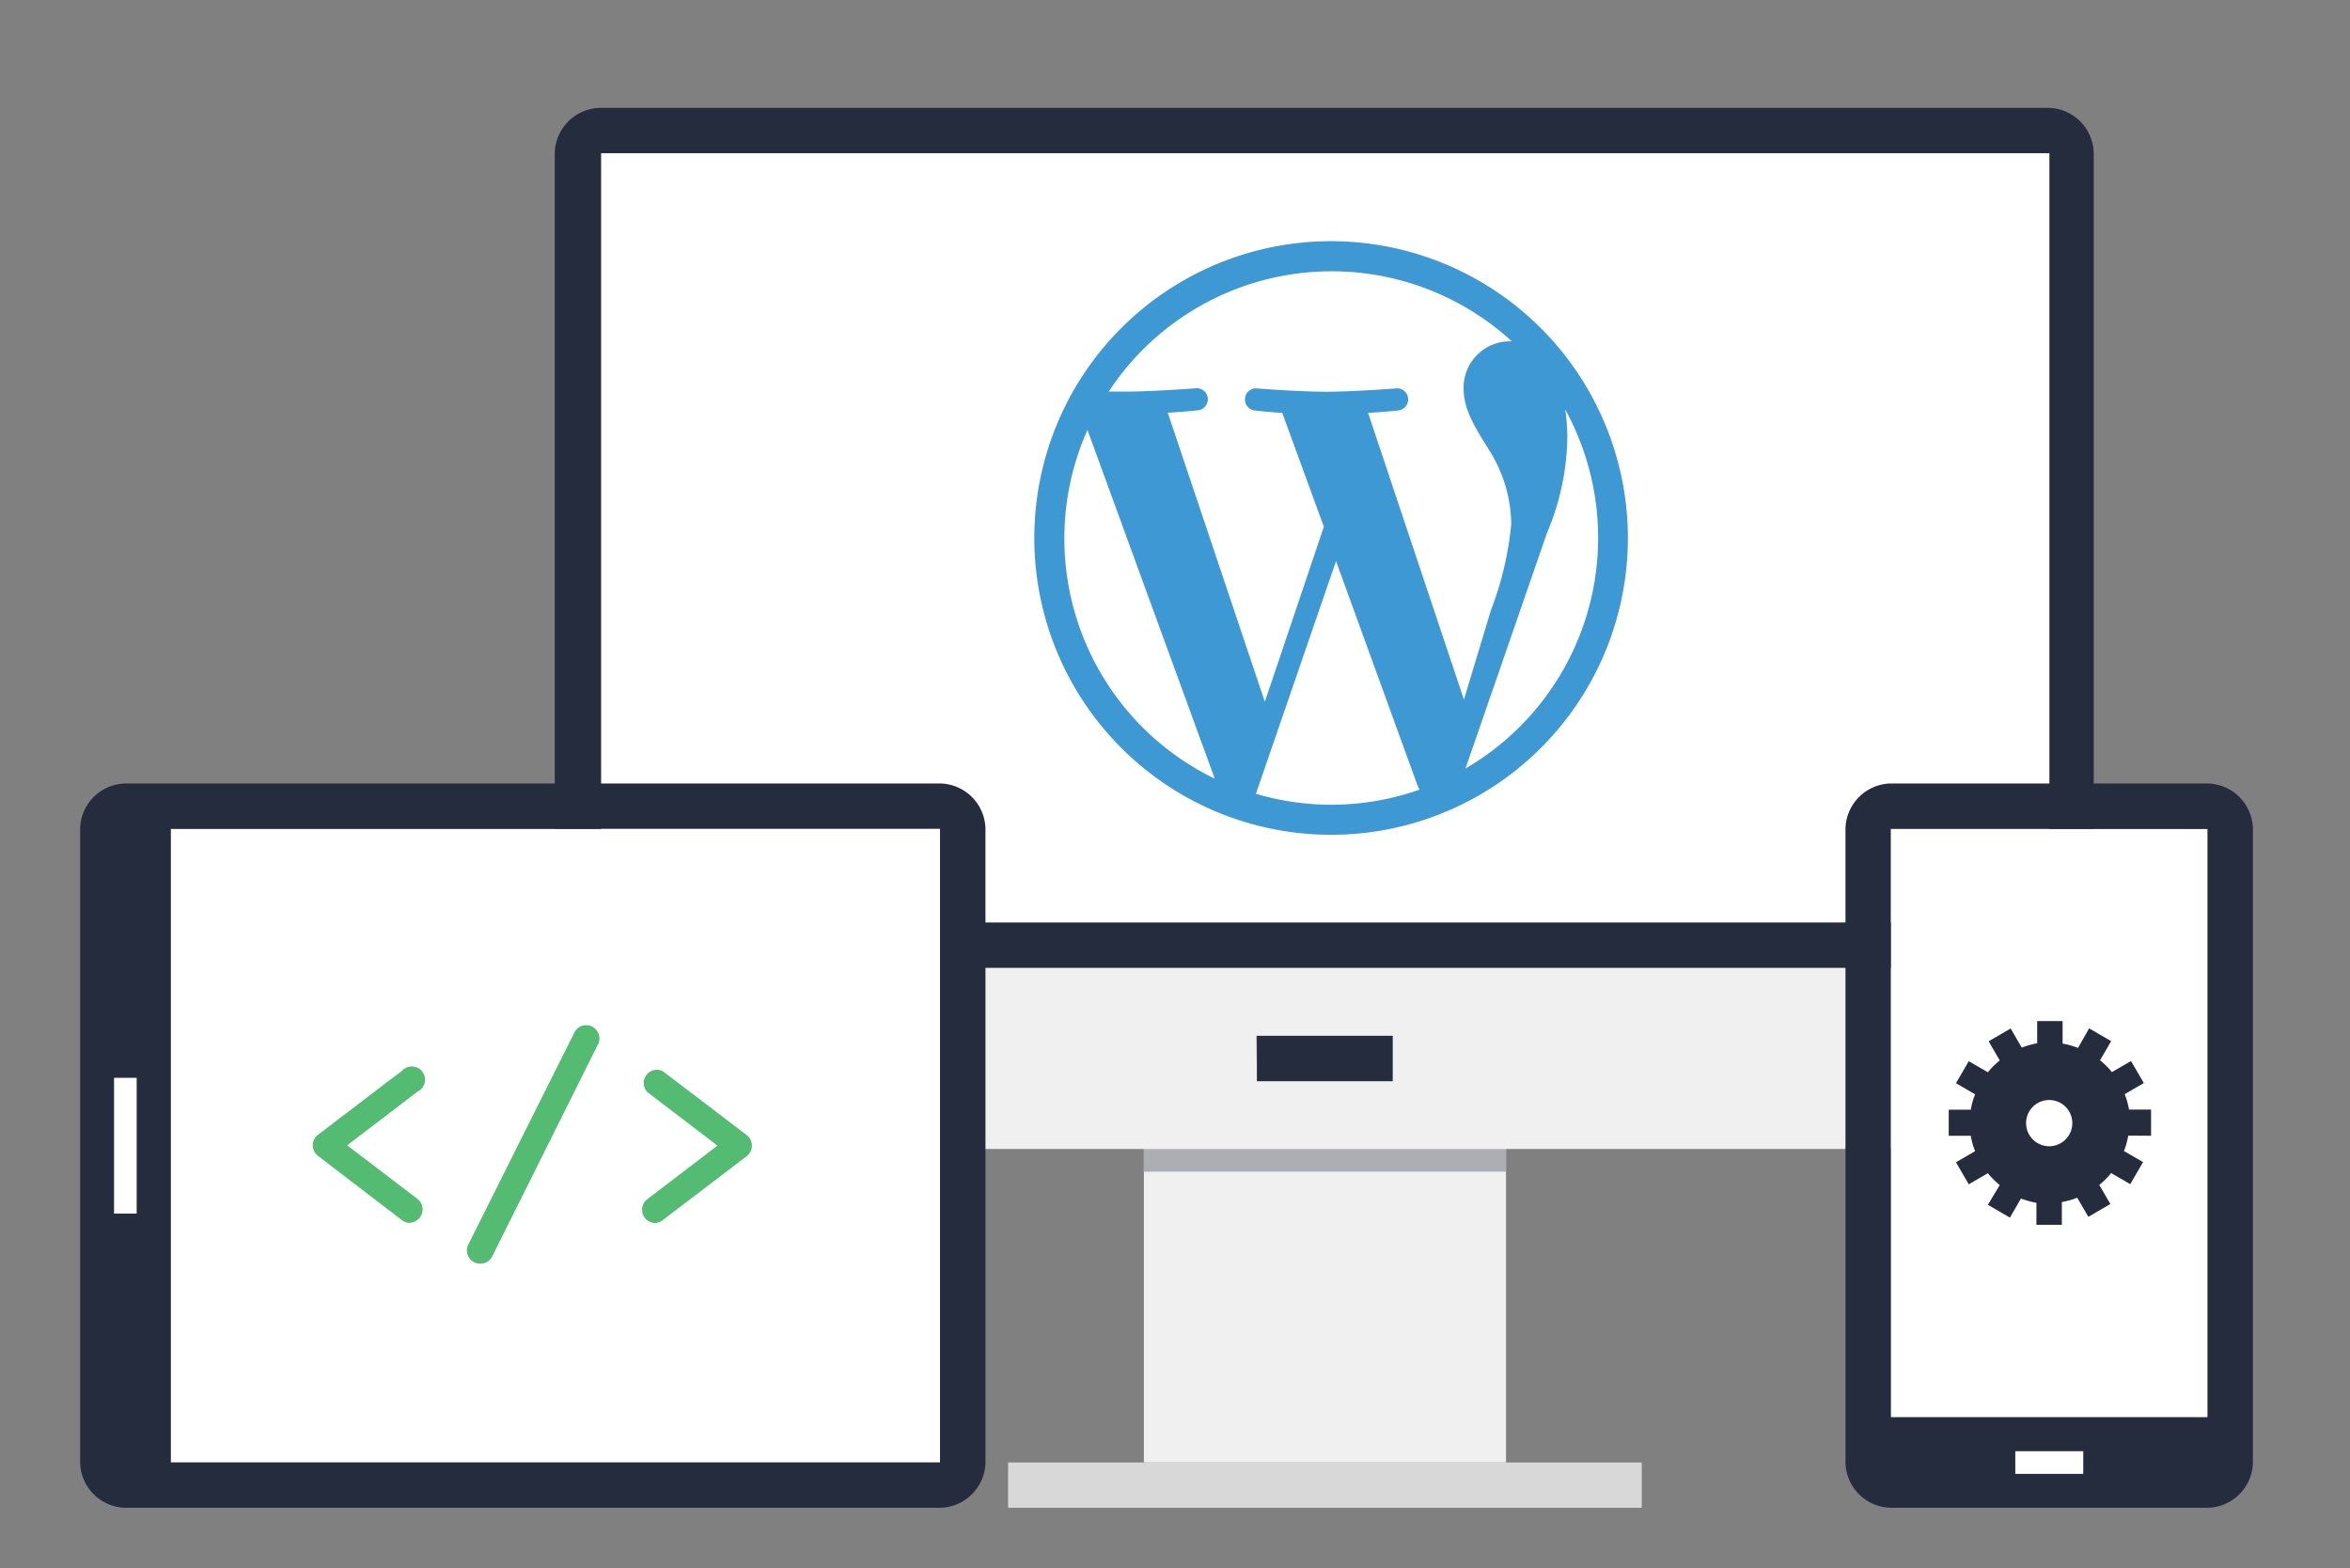
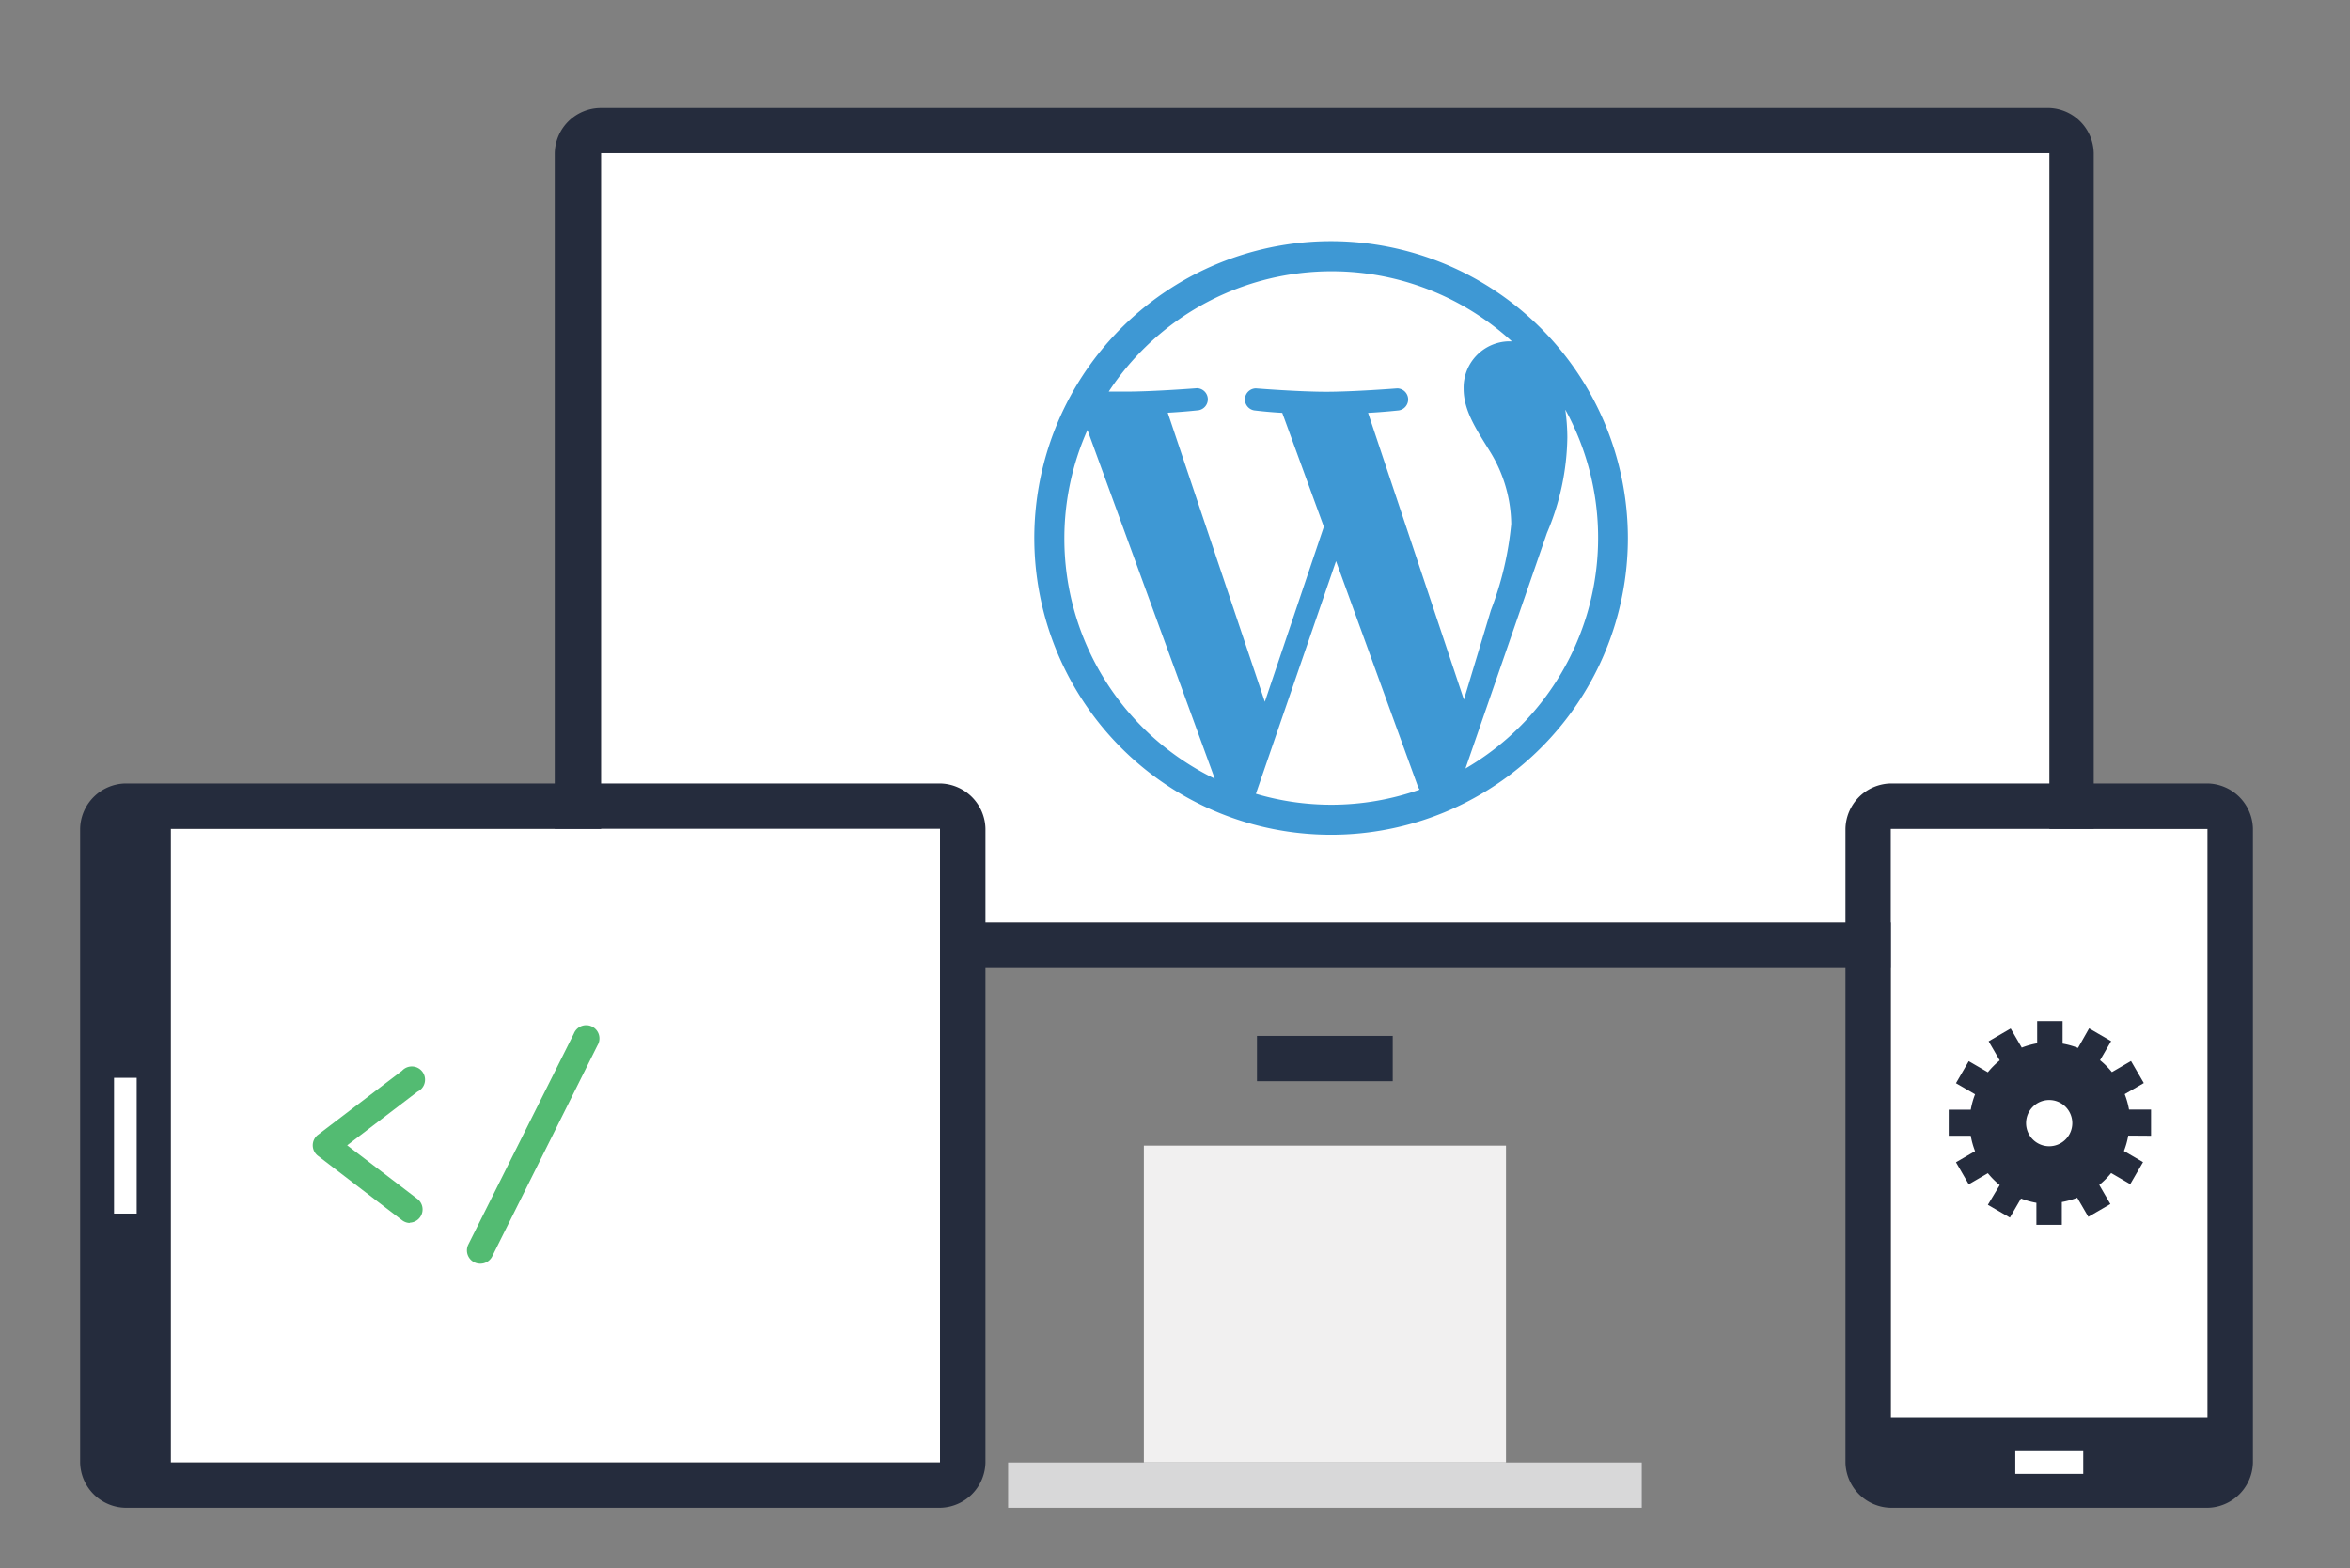
<svg xmlns="http://www.w3.org/2000/svg" id="Layer_1" data-name="Layer 1" viewBox="0 0 152.5 101.75">
  <rect x="0" y="0" width="152.5" height="101.75" fill="#808080" stroke="none" />
  <defs>
    <style>.cls-1{fill:#fff;}.cls-2{fill:#f1f0f0;}.cls-3{fill:#d8d8d9;}.cls-4{fill:#252c3d;}.cls-5{fill:#acaeb3;}.cls-6{fill:#53bb72;}.cls-7{fill:#3e98d4;}</style>
  </defs>
  <title>wordpress-plugin-dev</title>
  <path class="cls-1" d="M39,9.94h0V59.87h94V9.94H39Z" />
  <rect class="cls-2" x="74.23" y="74.34" width="23.5" height="20.56" />
  <polygon class="cls-3" points="65.42 94.9 65.42 97.84 106.54 97.84 106.54 94.9 97.73 94.9 74.23 94.9 65.42 94.9" />
  <path class="cls-4" d="M133,7H39A3,3,0,0,0,36,9.94V62.81h99.87V9.94A3,3,0,0,0,133,7Zm0,52.87H39V9.94h94Z" />
-   <path class="cls-2" d="M36,71.62A3,3,0,0,0,39,74.56h94a3,3,0,0,0,2.94-2.94V62.81H36Zm45.53-4.41h8.81v2.94H81.57Z" />
  <rect class="cls-4" x="81.57" y="67.22" width="8.81" height="2.94" />
-   <rect class="cls-5" x="74.23" y="74.56" width="23.5" height="1.47" />
  <path class="cls-1" d="M122.7,53.78h0V92h20.56V53.79H122.7Z" />
  <path class="cls-4" d="M143.26,50.84H122.7a3,3,0,0,0-2.94,2.94V94.9a3,3,0,0,0,2.94,2.94h20.56a3,3,0,0,0,2.94-2.94V53.78A3,3,0,0,0,143.26,50.84Zm0,41.12H122.7V53.79h20.56Z" />
  <rect class="cls-1" x="130.78" y="94.17" width="4.41" height="1.47" />
  <path class="cls-1" d="M61,53.79H11.08V94.9H61Z" />
  <path class="cls-4" d="M63.95,94.9V53.78A3,3,0,0,0,61,50.84H8.14A3,3,0,0,0,5.2,53.78V94.9a3,3,0,0,0,2.94,2.94H61A3,3,0,0,0,63.95,94.9Zm-52.87,0V53.78H61V94.9H11.08Z" />
  <rect class="cls-1" x="7.4" y="69.94" width="1.47" height="8.81" />
  <path class="cls-6" d="M26.61,79.36a.85.85,0,0,1-.52-.18L20.63,75a.86.86,0,0,1,0-1.36l5.46-4.16a.86.86,0,1,1,1,1.36l-4.56,3.48,4.56,3.48a.86.86,0,0,1-.52,1.54Z" />
-   <path class="cls-6" d="M42.54,79.36A.86.86,0,0,1,42,77.82l4.56-3.48L42,70.86a.86.86,0,0,1,1-1.36l5.46,4.16a.86.86,0,0,1,0,1.36l-5.46,4.16A.85.85,0,0,1,42.54,79.36Z" />
  <path class="cls-6" d="M31.15,82a.86.86,0,0,1-.76-1.24l6.85-13.69a.86.86,0,1,1,1.53.77L31.92,81.57A.86.86,0,0,1,31.15,82Z" />
  <path class="cls-4" d="M139.59,73.7V72h-1.43a5.21,5.21,0,0,0-.28-1l1.24-.72-.83-1.43-1.24.72a5.28,5.28,0,0,0-.77-.77l.72-1.24-1.43-.83L134.85,68a5.2,5.2,0,0,0-1-.28V66.26h-1.65V67.7a5.18,5.18,0,0,0-1,.28l-.72-1.24-1.43.83.72,1.24a5.23,5.23,0,0,0-.77.77l-1.24-.72-.83,1.43,1.24.72a5.21,5.21,0,0,0-.28,1h-1.43V73.7h1.43a5.17,5.17,0,0,0,.28,1l-1.24.72.83,1.43,1.24-.72a5.23,5.23,0,0,0,.77.77L129,78.18l1.43.83.72-1.24a5.2,5.2,0,0,0,1,.28v1.43h1.65V78a5.19,5.19,0,0,0,1-.28l.72,1.24,1.43-.83-.72-1.24a5.24,5.24,0,0,0,.77-.77l1.24.72.83-1.43-1.24-.72a5.17,5.17,0,0,0,.28-1Zm-6.61.68a1.5,1.5,0,1,1,1.5-1.5A1.5,1.5,0,0,1,133,74.38Z" />
  <path class="cls-7" d="M86.39,15.65A19.26,19.26,0,1,0,105.64,34.9,19.28,19.28,0,0,0,86.39,15.65ZM69.07,34.9a17.25,17.25,0,0,1,1.5-7l8.26,22.63A17.32,17.32,0,0,1,69.07,34.9ZM86.39,52.22a17.31,17.31,0,0,1-4.89-.71l5.2-15.1L92,51a1.62,1.62,0,0,0,.12.24A17.28,17.28,0,0,1,86.39,52.22Zm2.39-25.43c1-.05,2-.16,2-.16a.72.72,0,0,0-.11-1.43s-2.8.22-4.61.22-4.56-.22-4.56-.22a.72.72,0,0,0-.11,1.43s.88.11,1.82.16l2.7,7.39L82.08,45.54l-6.3-18.76c1-.05,2-.16,2-.16a.72.72,0,0,0-.11-1.43s-2.8.22-4.61.22l-1.11,0a17.31,17.31,0,0,1,26.16-3.26h-.22a3,3,0,0,0-2.91,3.07c0,1.43.82,2.63,1.7,4.06A9.12,9.12,0,0,1,98.07,34a21,21,0,0,1-1.32,5.6L95,45.4Zm12.81-.19a17.32,17.32,0,0,1-6.49,23.27l5.29-15.29a16.35,16.35,0,0,0,1.32-6.2A13.29,13.29,0,0,0,101.58,26.6Z" />
</svg>